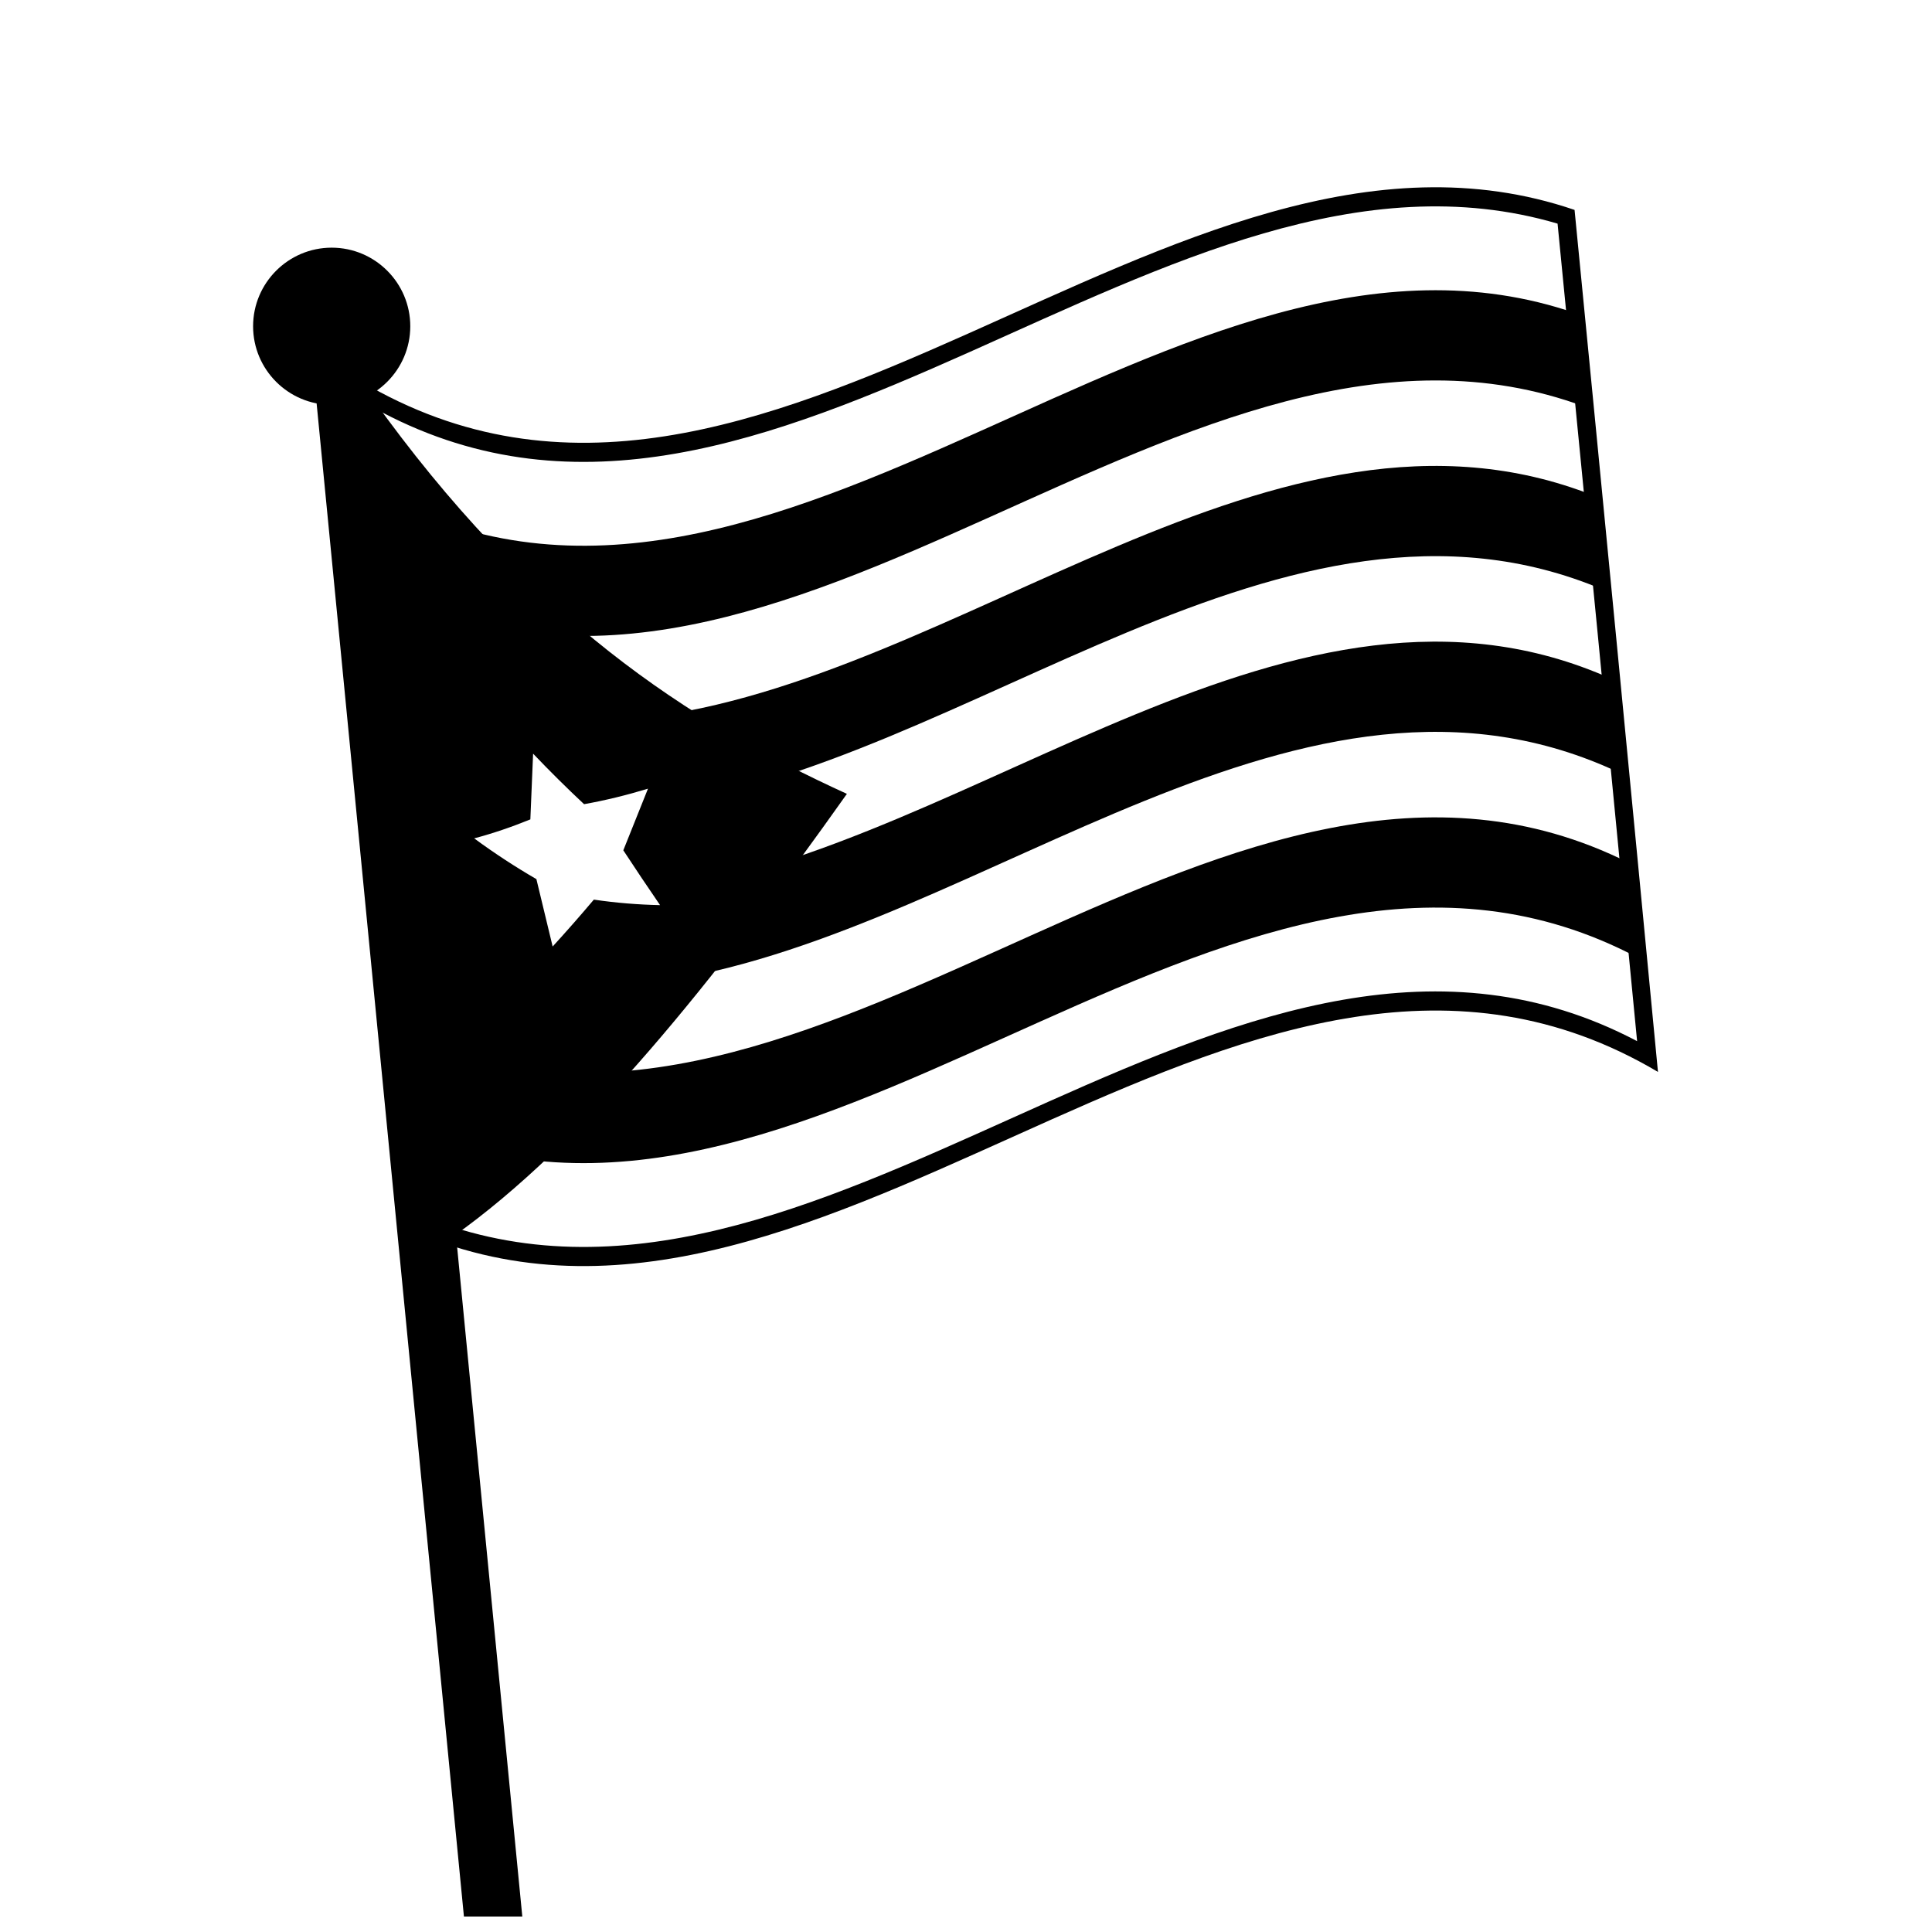
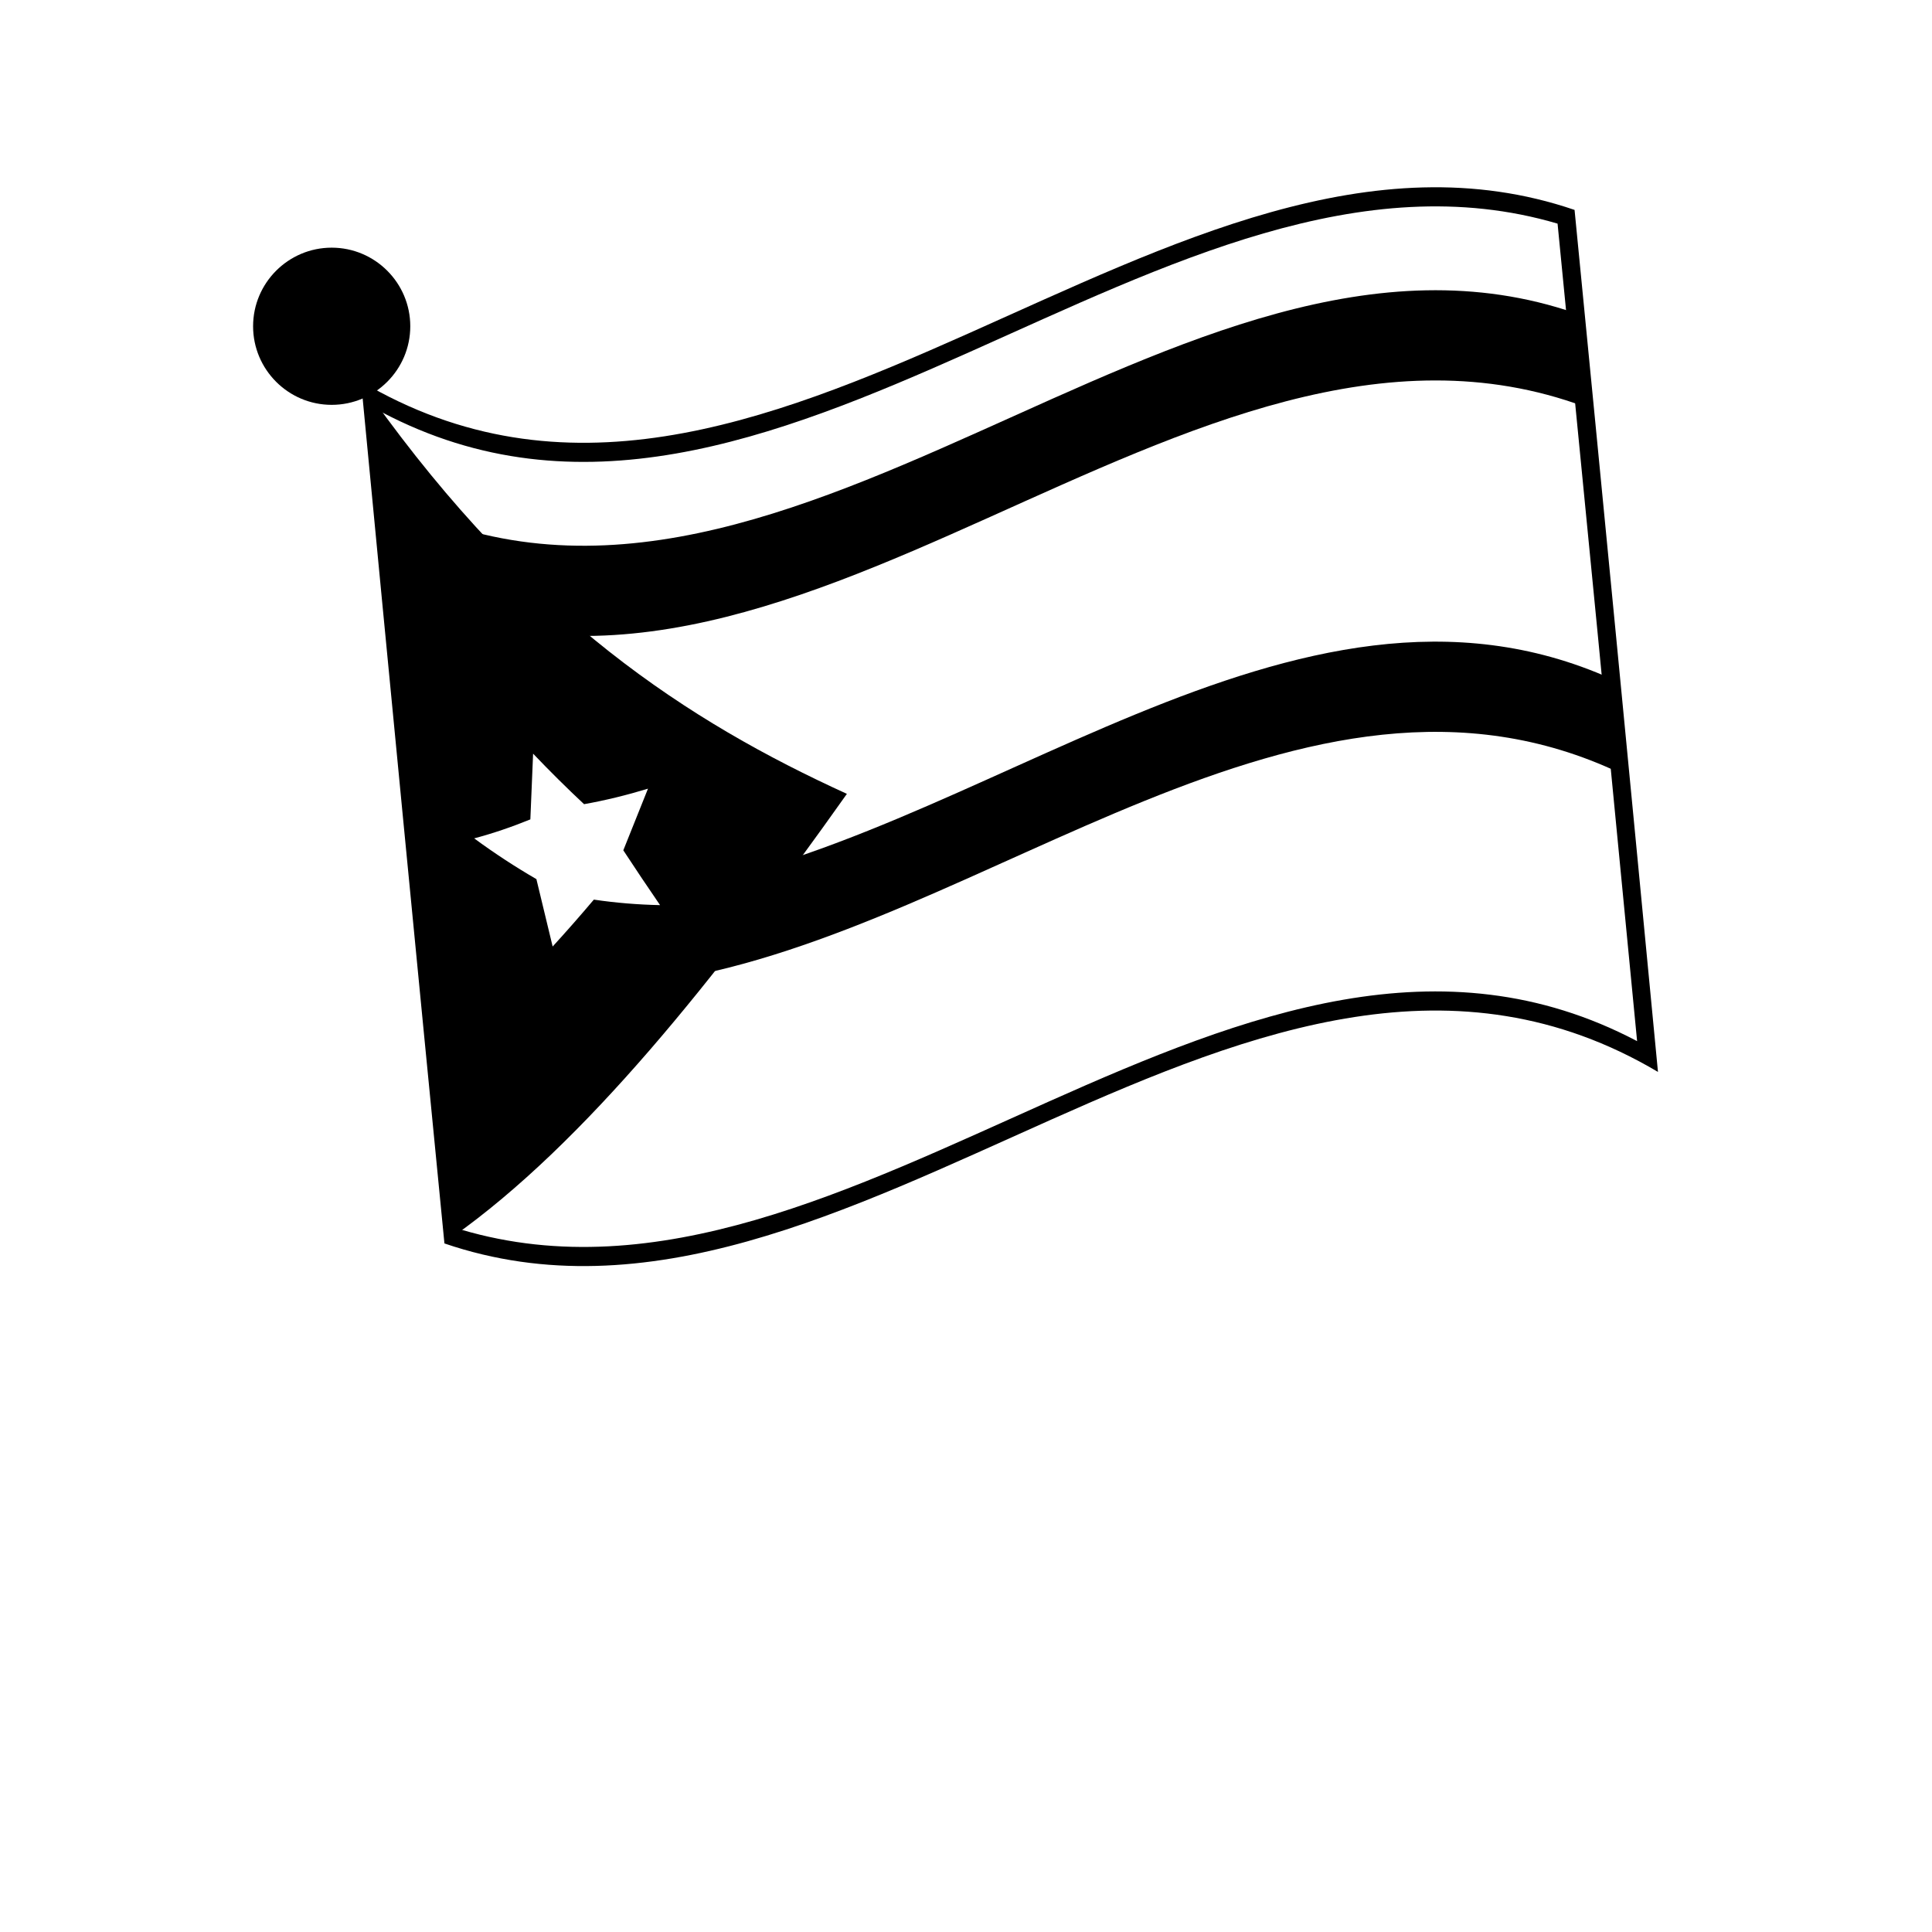
<svg xmlns="http://www.w3.org/2000/svg" width="800px" height="800px" version="1.1" viewBox="144 144 512 512">
  <defs>
    <clipPath id="a">
-       <path d="m227 246h57v405.9h-57z" />
+       <path d="m227 246h57h-57z" />
    </clipPath>
  </defs>
  <path d="m250.21 230.46c0 10.113-8.199 18.309-18.309 18.309-10.113 0-18.309-8.195-18.309-18.309 0-10.109 8.195-18.309 18.309-18.309 10.109 0 18.309 8.199 18.309 18.309" />
  <path d="m231.9 251.29c-11.48 0-20.828-9.34-20.828-20.828 0-11.48 9.34-20.828 20.828-20.828 11.488 0 20.828 9.34 20.828 20.828 0 11.484-9.344 20.828-20.828 20.828zm0-36.617c-8.707 0-15.789 7.082-15.789 15.789 0 8.707 7.082 15.789 15.789 15.789 8.707 0 15.789-7.082 15.789-15.789 0-8.703-7.086-15.789-15.789-15.789z" />
  <g clip-path="url(#a)">
    <path d="m227.65 248.27 15.324-1.492 40.727 418.32-15.324 1.492z" />
  </g>
  <path d="m583.38 428.07c-107.2-63.531-214.4 82.082-321.6 45.453-7.371-75.242-14.738-151.34-22.105-228.44 107.2 63.527 214.4-82.086 321.6-45.453 7.371 75.238 14.734 151.34 22.105 228.44zm-317.1 41.816c103.86 30.621 207.71-104.68 311.57-49.973-7.027-73.047-14.051-145.23-21.078-216.65-103.86-30.621-207.71 104.67-311.58 49.973 7.031 73.047 14.055 145.23 21.082 216.65z" />
-   <path d="m578.11 397.83c-105.53-55.898-211.06 84.668-316.59 48.32-0.805-8.246-1.617-16.504-2.422-24.777 105.53 39.074 211.06-101.61 316.59-48.703 0.809 8.379 1.613 16.762 2.426 25.16z" />
  <path d="m573.38 348.89c-84.02-39.906-168.04 41.191-252.05 54.863-0.805-7.84-1.617-15.684-2.422-23.531 84.02-12.359 168.04-93.957 252.05-56.355 0.812 8.328 1.617 16.672 2.422 25.023z" />
-   <path d="m568.67 300.21c-84.02-35.441-168.04 46.594-252.05 57.676-0.805-7.863-1.617-15.734-2.422-23.613 84.02-9.703 168.04-92.168 252.05-58.965 0.805 8.289 1.613 16.59 2.422 24.902z" />
  <path d="m563.95 251.78c-105.53-39.074-211.06 101.61-316.59 48.703-0.805-8.375-1.617-16.762-2.422-25.16 105.53 55.898 211.06-84.664 316.59-48.32 0.809 8.246 1.613 16.512 2.422 24.777z" />
  <path d="m264.02 471.73c-7.199-73.324-14.395-147.46-21.594-222.52 42.004 58.801 84.004 86.012 126.01 105.17-34.801 49.109-69.605 92.695-104.41 117.35zm54.906-87.859c-3.25-4.734-6.492-9.578-9.742-14.531 2.18-5.394 4.359-10.844 6.539-16.332-5.648 1.715-11.289 3.102-16.938 4.109-4.504-4.211-9.004-8.664-13.508-13.387-0.242 5.805-0.484 11.613-0.727 17.418-4.961 2.019-9.926 3.715-14.887 5.031 5.496 4.035 10.992 7.617 16.488 10.797 1.438 5.981 2.871 11.934 4.309 17.863 3.637-3.981 7.281-8.125 10.918-12.43 5.844 0.867 11.691 1.336 17.547 1.461z" />
</svg>